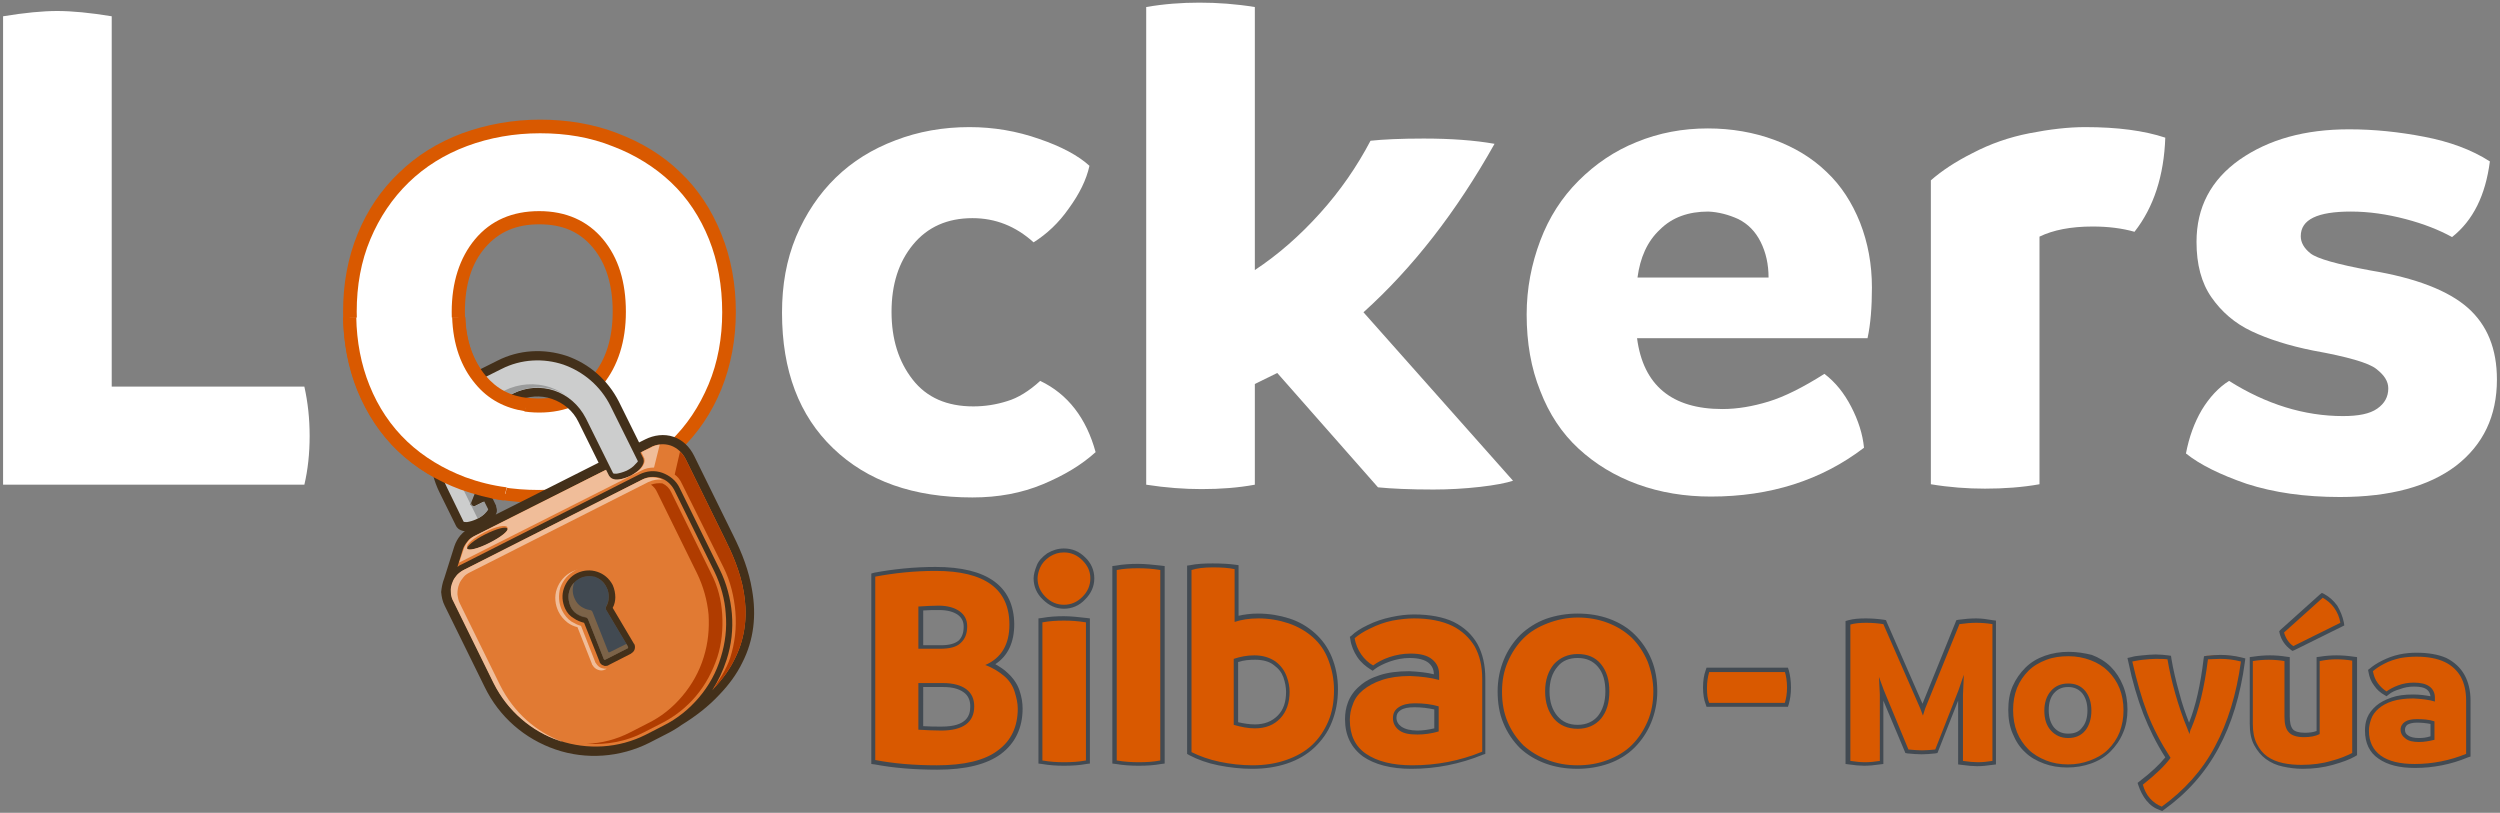
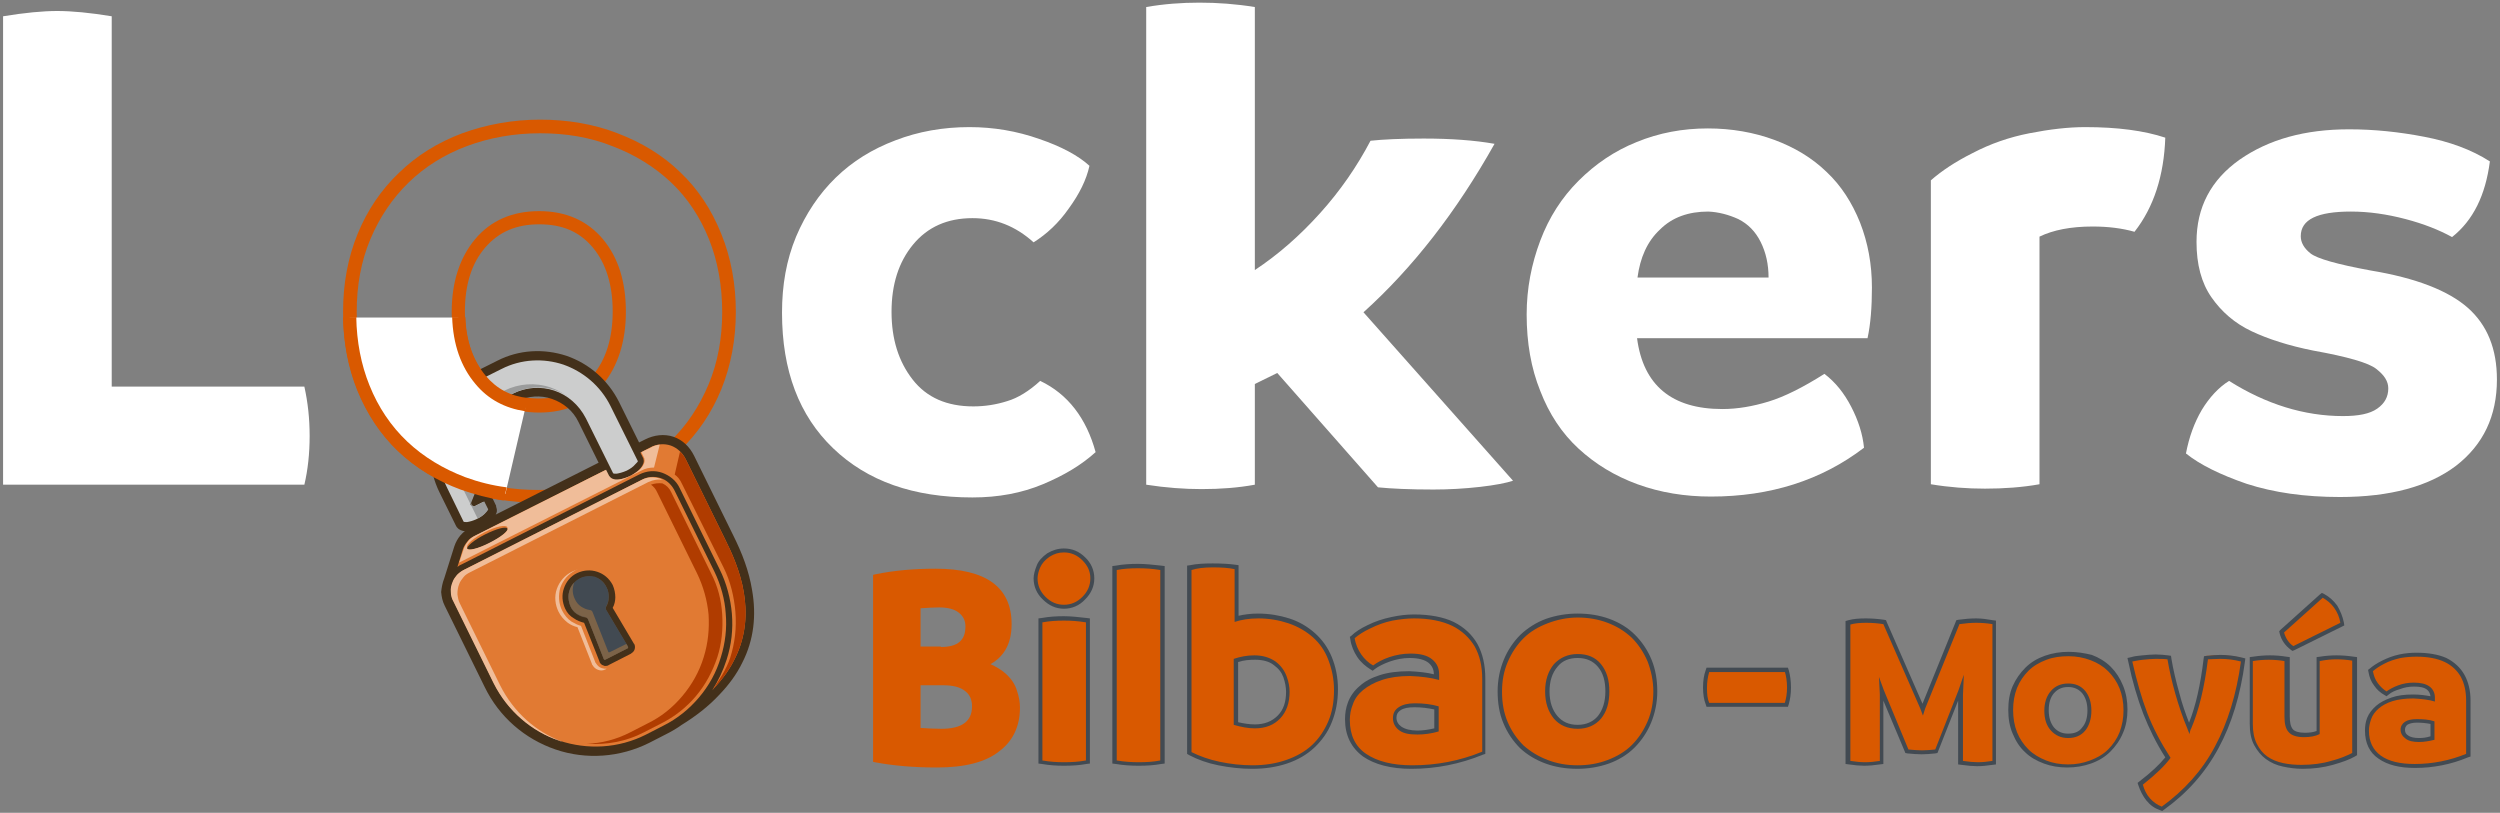
<svg xmlns="http://www.w3.org/2000/svg" version="1.1" id="Capa_1" x="0px" y="0px" viewBox="0 0 568.4 184.8" style="enable-background:new 0 0 568.4 184.8;" xml:space="preserve">
  <rect x="0" y="0" width="568.4" height="184.8" fill="#808080" stroke="none" />
  <style type="text/css">
	.st0{fill-rule:evenodd;clip-rule:evenodd;fill:#FFFFFF;}
	.st1{fill:#D95900;}
	.st2{fill-rule:evenodd;clip-rule:evenodd;fill:#43301A;}
	.st3{fill-rule:evenodd;clip-rule:evenodd;fill:#6D5133;}
	.st4{fill:#43301A;}
	.st5{fill-rule:evenodd;clip-rule:evenodd;fill:#E17A33;}
	.st6{fill-rule:evenodd;clip-rule:evenodd;fill:#424A52;}
	.st7{fill-rule:evenodd;clip-rule:evenodd;fill:#CCCDCD;}
	.st8{fill-rule:evenodd;clip-rule:evenodd;fill:#9B9C9C;}
	.st9{fill-rule:evenodd;clip-rule:evenodd;fill:#F0BD99;}
	.st10{fill-rule:evenodd;clip-rule:evenodd;fill:#B03C00;}
	.st11{fill-rule:evenodd;clip-rule:evenodd;fill:#7C6348;}
	.st12{fill-rule:evenodd;clip-rule:evenodd;fill:#D95900;}
	.st13{fill:#424A52;}
</style>
  <g>
-     <path class="st0" d="M122.6,92.3c-5.6,0-10.1-2-13.4-5.9c-3.3-3.9-5-9.1-5-15.5s1.7-11.6,5-15.5c3.3-3.9,7.8-5.9,13.4-5.9   c5.6,0,10.1,2,13.3,5.9c3.3,3.9,4.9,9.1,4.9,15.5c0,6.4-1.6,11.6-4.9,15.5C132.7,90.3,128.3,92.3,122.6,92.3z M122.5,112.8   c6.1,0,11.8-1,17.2-3c5.4-2,10-4.8,13.8-8.5c3.9-3.7,6.9-8.2,9-13.4c2.2-5.3,3.2-10.9,3.2-17c0-6.2-1.1-11.9-3.2-17.2   c-2.1-5.3-5.1-9.7-9-13.4c-3.9-3.7-8.5-6.5-13.8-8.5c-5.3-2-11-3-17.1-3c-6.1,0-11.8,1-17.2,3c-5.4,2-10,4.9-13.8,8.6   c-3.9,3.8-6.9,8.2-9,13.4c-2.2,5.2-3.2,10.9-3.2,17.1c0,6.3,1.1,12.1,3.2,17.3c2.1,5.3,5.1,9.7,9,13.3c3.9,3.6,8.4,6.4,13.7,8.4   C110.6,111.8,116.3,112.8,122.5,112.8z" />
    <path class="st1" d="M122.5,114.3L122.5,114.3c-6.3,0-12.3-1-17.7-3c-5.4-2-10.2-4.9-14.2-8.7c-4-3.8-7.1-8.5-9.3-13.9   C79.1,83.3,78,77.3,78,70.9c0-6.4,1.1-12.3,3.3-17.7c2.2-5.4,5.4-10.1,9.4-13.9c4-3.9,8.8-6.9,14.4-9c5.5-2,11.5-3.1,17.7-3.1   c6.2,0,12.2,1,17.6,3.1c5.5,2.1,10.3,5,14.3,8.9c4,3.8,7.1,8.5,9.3,14c2.2,5.4,3.3,11.4,3.3,17.7c0,6.2-1.1,12.2-3.3,17.6   c-2.2,5.4-5.4,10.1-9.4,13.9c-4,3.8-8.8,6.8-14.4,8.9C134.7,113.3,128.7,114.3,122.5,114.3z M122.8,30.3c-5.9,0-11.5,1-16.6,2.9   c-5.1,1.9-9.6,4.7-13.3,8.3c-3.7,3.6-6.6,7.9-8.7,12.9c-2.1,5-3.1,10.5-3.1,16.5c0,6.1,1,11.7,3,16.8c2,5,4.9,9.3,8.6,12.8   c3.7,3.5,8.1,6.2,13.2,8.1c5.1,1.9,10.7,2.8,16.6,2.8c5.9,0,11.5-1,16.6-2.9c5.1-1.9,9.6-4.7,13.3-8.2c3.7-3.5,6.6-7.9,8.7-12.9   c2.1-5,3.1-10.6,3.1-16.4c0-6-1-11.6-3-16.6c-2-5-4.9-9.4-8.6-12.9c-3.7-3.5-8.2-6.3-13.2-8.2C134.2,31.2,128.7,30.3,122.8,30.3z    M122.6,93.8L122.6,93.8C122.6,93.8,122.6,93.8,122.6,93.8c-6.1,0-11-2.2-14.6-6.4c-3.5-4.2-5.3-9.7-5.3-16.5   c0-6.7,1.8-12.3,5.3-16.5c3.6-4.3,8.5-6.4,14.6-6.4c6.1,0,11,2.2,14.5,6.4c3.5,4.2,5.2,9.7,5.2,16.5c0,6.7-1.8,12.3-5.2,16.5   C133.6,91.6,128.7,93.8,122.6,93.8z M122.6,51c-5.2,0-9.2,1.7-12.3,5.3c-3.1,3.6-4.6,8.5-4.6,14.5s1.6,10.9,4.6,14.5   c3,3.6,7.1,5.3,12.3,5.3l0,0c5.2,0,9.2-1.7,12.2-5.3c3-3.6,4.5-8.5,4.5-14.5s-1.5-10.9-4.5-14.5C131.8,52.7,127.9,51,122.6,51z" />
    <g>
      <path class="st2" d="M133.3,139.6c0.5,0.1,1,0.4,1.2,0.9l3.4,8.6l4.2-2.1l-5.1-8.6l0.2-0.1c0-0.2,0.1-0.5,0.2-0.7    c0.3-0.6,0.5-1.2,0.5-1.8c0-0.6-0.1-1.3-0.4-1.8c-0.5-0.9-1.3-1.7-2.3-2c-1-0.3-2.1-0.3-3,0.2c-0.9,0.5-1.6,1.3-2,2.3    c-0.3,1-0.3,2.1,0.2,3c0.3,0.6,0.7,1.1,1.2,1.4C132.1,139.3,132.7,139.5,133.3,139.6z M140.1,138.2l4.7,7.8c0,0.1,0.1,0.1,0.1,0.2    c0.3,0.5,0.3,1.2,0.1,1.7c-0.2,0.5-0.5,1-1,1.3c-0.1,0-0.1,0.1-0.2,0.1l-5.1,2.6c-0.1,0-0.1,0.1-0.2,0.1c-0.5,0.2-1.1,0.2-1.6,0.1    c-0.6-0.2-1-0.6-1.3-1.1c0-0.1,0-0.1-0.1-0.2l-3.3-8.4c-0.8-0.2-1.5-0.6-2.2-1c-0.9-0.6-1.6-1.5-2.1-2.5c-0.8-1.6-0.9-3.5-0.4-5.2    c0.6-1.7,1.8-3.1,3.4-3.9c1.6-0.8,3.4-0.9,5.1-0.4c1.7,0.6,3.1,1.8,3.9,3.4c0.5,1,0.7,2.1,0.7,3.2    C140.6,136.7,140.4,137.5,140.1,138.2z M146.4,109.7l-40.5,20.5c-0.5,0.2-0.9,0.6-1.3,1c-0.4,0.4-0.7,0.9-0.9,1.4    c-0.3,0.6-0.4,1.3-0.4,2c0,0.7,0.2,1.3,0.5,1.9l9.1,18.5c3,6,8.2,10.6,14.5,12.7c6.3,2.1,13.2,1.7,19.2-1.3l3.9-2    c3-1.5,5.7-3.6,7.9-6.2c2.2-2.6,3.8-5.6,4.9-8.9c1-3.1,1.3-6.4,1.1-9.7c-0.2-3.2-1.1-6.4-2.6-9.3l-9.1-18.5    c-0.6-1.1-1.5-2-2.7-2.4C148.7,109.1,147.5,109.2,146.4,109.7z M146.3,106.7c1.5-0.4,3-0.4,4.5,0.1c1.9,0.6,3.4,2,4.3,3.8    l9.1,18.5c1.6,3.2,2.6,6.7,2.8,10.4c0.3,3.6-0.1,7.3-1.2,10.7c-0.1,0.3-0.2,0.6-0.3,0.8c0.3-0.5,0.6-1.1,0.9-1.7    c2.3-4.6,2.8-9.6,1.9-14.7c-0.7-4.1-2.3-8-4.1-11.7l-8.9-18.1c-0.7-1.3-1.7-2.4-3.1-2.9c-1.4-0.5-2.9-0.3-4.3,0.4l-1.4,0.7    l0.4,0.8c0,0.1,0.1,0.2,0.1,0.2C147.3,105,146.9,106,146.3,106.7z M137.4,107.8l-29.1,14.7c-0.5,0.3-1,0.6-1.4,1.1    c-0.4,0.4-0.7,1-0.8,1.5l-0.7,2.2l34.8-17.6c-0.8,0-1.7-0.3-2.2-1c-0.1-0.1-0.1-0.1-0.1-0.2L137.4,107.8z M110.2,115.9l-0.4-0.8    l-1.4,0.7c-0.7,0.3-1.5,0.1-1.9-0.6c-0.2-0.4-0.2-0.9,0-1.2l1.2-3l-1.1-2.3c-1.5-3.1-1.8-6.8-0.7-10.1c1.1-3.3,3.4-6.1,6.6-7.7    l4-2c3.1-1.6,6.7-1.8,10-0.7c3.3,1.1,6,3.5,7.6,6.6l6,12.2c0.1,0,0.2,0,0.2,0c0.7-0.1,1.4-0.4,2-0.7c0.6-0.3,1.3-0.7,1.7-1.2    c0,0,0.1-0.1,0.2-0.2l-6-12.2c-2.1-4.3-5.8-7.5-10.3-9c-4.5-1.5-9.3-1.2-13.6,0.9l-4,2c-4.2,2.1-7.4,5.9-8.9,10.4    c-1.5,4.5-1.2,9.5,0.9,13.7l3.6,7.3c0.1,0,0.2,0,0.3,0c0.7-0.1,1.4-0.4,2-0.7c0.6-0.3,1.3-0.7,1.7-1.2    C110,116,110.1,115.9,110.2,115.9z M112.7,117l23.4-11.8l-4.6-9.3c-1.2-2.5-3.4-4.3-6-5.2c-2.6-0.9-5.4-0.7-7.9,0.5l-4,2    c-2.4,1.2-4.3,3.4-5.1,6c-0.9,2.6-0.7,5.5,0.5,7.9l1.7,3.5l-0.2,0.1c0,0.1,0,0.3-0.1,0.4l-0.2,0.4c0.5,0,1,0.3,1.3,0.8l1.2,2.5    c0.1,0.1,0.1,0.3,0.1,0.4C113.1,116,113,116.5,112.7,117z M101,131.5l2.3-7.3c0.3-0.9,0.8-1.8,1.4-2.5c0.3-0.3,0.6-0.7,1-0.9    c-0.6-0.1-1.3-0.3-1.7-0.8c-0.1-0.1-0.2-0.2-0.3-0.4l-3.8-7.7c-2.4-4.9-2.8-10.7-1.1-15.9c1.7-5.2,5.4-9.6,10.3-12l4-2    c4.9-2.5,10.5-2.8,15.7-1.1c5.2,1.8,9.4,5.5,11.9,10.4l4.6,9.3l1.4-0.7c2-1,4.3-1.3,6.4-0.6c2.1,0.7,3.7,2.3,4.7,4.3l8.9,18.1    c2,4,3.6,8.1,4.3,12.5c1,5.7,0.4,11.3-2.2,16.4c-1.3,2.7-3.1,5.1-5.2,7.3c-2.5,2.7-5.5,5-8.6,6.9c-1.1,0.8-2.3,1.5-3.5,2.1l-3.9,2    c-6.6,3.3-14.3,3.9-21.3,1.5c-7-2.4-12.8-7.4-16.1-14.2l-9.1-18.5c-0.5-1-0.7-2-0.8-3.1C100.4,133.6,100.6,132.5,101,131.5z" />
      <path class="st3" d="M138.6,138.3l0.2,0.3l4.9,8.1l0,0c0.1,0.2,0.1,0.5,0,0.7c-0.1,0.2-0.2,0.4-0.4,0.5l0,0l0,0l-5.2,2.6l0,0l0,0    c-0.2,0.1-0.5,0.1-0.7,0c-0.2-0.1-0.4-0.2-0.5-0.4l0,0l-3.6-9.1l0,0c-0.8-0.1-1.6-0.5-2.3-1c-0.7-0.5-1.3-1.2-1.7-2    c-0.6-1.3-0.7-2.8-0.3-4.1c0.5-1.4,1.4-2.5,2.7-3.1c1.3-0.6,2.7-0.7,4.1-0.3c1.4,0.5,2.5,1.4,3.1,2.7c0.4,0.8,0.6,1.7,0.6,2.5    C139.2,136.7,139,137.5,138.6,138.3z" />
      <path class="st4" d="M146,109.1l-40.5,20.5c-0.6,0.3-1.1,0.7-1.5,1.1c-0.4,0.5-0.8,1-1,1.6c-0.3,0.7-0.5,1.5-0.4,2.3    c0,0.8,0.2,1.5,0.6,2.2l9.1,18.5c3.2,6.4,8.7,11,14.9,13.1c6.3,2.1,13.4,1.8,19.7-1.4l3.9-2c3.2-1.6,5.9-3.8,8.1-6.4    c2.3-2.7,4-5.8,5-9.2c1-3.2,1.4-6.6,1.1-9.9c-0.2-3.2-1.1-6.5-2.6-9.6l-9.1-18.5c-0.7-1.3-1.8-2.3-3.1-2.7    C148.8,108.3,147.4,108.4,146,109.1z M135.3,131.3c-1.1-0.4-2.4-0.3-3.5,0.3c-1.1,0.6-2,1.6-2.3,2.7c-0.4,1.1-0.3,2.4,0.2,3.6    c0.3,0.7,0.8,1.3,1.4,1.7c0.6,0.4,1.3,0.7,2,0.8c0.2,0,0.5,0.2,0.6,0.4l3.6,9.1l0,0c0,0,0.1,0.1,0.1,0.1c0.1,0,0.1,0,0.2,0    c0,0,0,0,0,0l5.1-2.6c0,0,0,0,0,0c0.1,0,0.1-0.1,0.1-0.2c0,0,0-0.1,0-0.1l0,0l-5-8.4l0,0c-0.1-0.2-0.1-0.5,0-0.7    c0.4-0.7,0.6-1.4,0.6-2.2c0-0.7-0.1-1.5-0.5-2.2C137.4,132.4,136.5,131.6,135.3,131.3z M131.2,130.3c1.5-0.7,3.1-0.8,4.6-0.3    c1.5,0.5,2.7,1.5,3.5,3c0.4,0.9,0.6,1.9,0.6,2.8c0,0.8-0.2,1.7-0.6,2.4l4.8,8.1c0,0,0,0.1,0.1,0.1c0.2,0.4,0.2,0.8,0.1,1.2    c-0.1,0.4-0.4,0.7-0.7,0.9c0,0-0.1,0-0.1,0.1l-5.1,2.6c0,0-0.1,0-0.1,0.1c-0.4,0.1-0.8,0.2-1.1,0c-0.4-0.1-0.7-0.4-0.9-0.8    c0,0,0-0.1,0-0.1l-3.5-8.8c-0.8-0.2-1.6-0.5-2.3-1c-0.8-0.6-1.4-1.3-1.9-2.2c-0.7-1.5-0.8-3.2-0.3-4.6    C128.7,132.3,129.7,131,131.2,130.3z M137.7,106.8l-29.8,15c-0.6,0.3-1.2,0.7-1.6,1.3c-0.4,0.5-0.8,1.1-1,1.8l-1.2,3.9    c0.3-0.2,0.5-0.4,0.8-0.5l40.5-20.5c1.7-0.8,3.5-0.9,5.1-0.4c1.6,0.6,3.1,1.7,3.9,3.4l9.1,18.5c1.6,3.2,2.5,6.7,2.8,10.1    c0.3,3.6-0.1,7.1-1.2,10.5c-0.8,2.5-1.9,4.8-3.3,7c0.1-0.2,0.3-0.3,0.4-0.5c2.1-2.2,3.7-4.5,4.8-6.8c2.6-5.2,2.8-10.5,2-15.1    c-0.8-4.7-2.7-8.9-4.2-11.9l-8.9-18.1c-0.8-1.7-2.1-2.8-3.5-3.3c-1.5-0.5-3.2-0.4-4.8,0.5l-2.1,1.1l0.7,1.4l0,0c0,0,0,0.1,0,0.1    c0.2,0.6-0.1,1.4-0.7,2.1c-0.5,0.6-1.4,1.2-2.3,1.7c-1,0.5-2,0.8-2.8,0.9c-0.9,0.1-1.7-0.1-2.1-0.7c0,0-0.1-0.1-0.1-0.1l0,0    L137.7,106.8z M101.7,131.8l2.3-7.3c0.3-0.9,0.7-1.6,1.2-2.3c0.6-0.7,1.2-1.2,2-1.6l29.8-15l-4.9-9.9c-1.3-2.7-3.7-4.7-6.4-5.6    c-2.7-0.9-5.7-0.8-8.4,0.6l-4,2c-2.7,1.4-4.6,3.7-5.5,6.4c-0.9,2.7-0.8,5.8,0.6,8.5l1.4,2.9l0,0c0.1,0.2,0.1,0.4,0,0.6l-0.8,2    l1-0.5c0.3-0.2,0.7,0,0.9,0.3l1.2,2.4l0,0.1c0,0.1,0.1,0.2,0.1,0.2c0.1,0.6-0.2,1.3-0.8,2c-0.5,0.6-1.4,1.2-2.3,1.7    c-1,0.5-1.9,0.8-2.7,0.9c-0.9,0.1-1.6-0.1-2-0.5c-0.1-0.1-0.1-0.1-0.1-0.2l0-0.1l-3.7-7.6c-2.4-4.9-2.7-10.4-1-15.3    c1.6-4.9,5.1-9.1,9.9-11.6l4-2c4.9-2.5,10.3-2.7,15.1-1.1c4.8,1.6,9,5.1,11.5,10.1l4.9,9.9l2.1-1.1c1.9-1,4-1.1,5.8-0.5    c1.8,0.6,3.3,1.9,4.3,4l8.9,18.1c1.5,3.1,3.4,7.4,4.3,12.3c0.9,4.9,0.6,10.4-2.1,16c-1.2,2.4-2.8,4.8-5.1,7.1    c-2.2,2.3-5,4.6-8.4,6.8c-1.1,0.8-2.2,1.5-3.4,2.1l-3.9,2c-6.7,3.4-14.1,3.7-20.8,1.4c-6.6-2.2-12.4-7-15.7-13.8l-9.1-18.5    c-0.4-0.9-0.7-1.9-0.7-2.8C101.2,133.6,101.3,132.7,101.7,131.8z M111,115.8L111,115.8l-0.9-1.8l-2,1c-0.3,0.2-0.7,0-0.9-0.3    c-0.1-0.2-0.1-0.4,0-0.6l1.3-3.3l-1.3-2.6c-1.5-3.1-1.6-6.5-0.6-9.6c1-3,3.2-5.7,6.2-7.2l4-2c3-1.5,6.4-1.7,9.4-0.7    c3,1,5.6,3.2,7.2,6.3l6.2,12.5l0,0c0.1,0.1,0.4,0.1,0.8,0.1c0.6-0.1,1.4-0.3,2.3-0.7c0.8-0.4,1.5-0.9,1.9-1.4    c0.3-0.3,0.5-0.6,0.4-0.7l0,0l-6.2-12.5c-2.3-4.6-6.2-7.8-10.7-9.4c-4.5-1.5-9.6-1.3-14.1,1l-4,2c-4.5,2.3-7.8,6.3-9.3,10.8    c-1.5,4.5-1.3,9.7,1,14.3l3.7,7.6l0,0c0.1,0.1,0.4,0.1,0.8,0.1c0.6-0.1,1.4-0.3,2.2-0.7c0.8-0.4,1.5-0.9,1.9-1.4    C110.8,116.2,111,116,111,115.8z" />
      <path class="st5" d="M128.5,138.4c-0.7-1.5-0.8-3.2-0.3-4.6c0.5-1.5,1.5-2.8,3-3.5c1.5-0.7,3.1-0.8,4.6-0.3c1.5,0.5,2.7,1.5,3.5,3    c0.4,0.9,0.6,1.9,0.6,2.8c0,0.8-0.2,1.7-0.6,2.4l4.8,8.1c0,0,0,0.1,0.1,0.1c0.2,0.4,0.2,0.8,0.1,1.2c-0.1,0.4-0.4,0.7-0.7,0.9    c0,0-0.1,0-0.1,0.1l-5.1,2.6c0,0-0.1,0-0.1,0.1c-0.4,0.1-0.8,0.2-1.1,0c-0.4-0.1-0.7-0.4-0.9-0.8c0,0,0-0.1,0-0.1l-3.5-8.8    c-0.8-0.2-1.6-0.5-2.3-1C129.6,140.1,128.9,139.3,128.5,138.4z M150.6,107.5c1.6,0.6,3.1,1.7,3.9,3.4l9.1,18.5    c1.6,3.2,2.5,6.7,2.8,10.1c0.3,3.6-0.1,7.1-1.2,10.5c-0.8,2.5-1.9,4.8-3.3,7c0.1-0.2,0.3-0.3,0.4-0.5c2.1-2.2,3.7-4.5,4.8-6.8    c2.6-5.2,2.8-10.5,2-15.1c-0.8-4.7-2.7-8.9-4.2-11.9l-8.9-18.1c-0.8-1.7-2.1-2.8-3.5-3.3c-1.5-0.5-3.2-0.4-4.8,0.5l-2.1,1.1    l0.7,1.4l0,0c0,0,0,0.1,0,0.1c0.2,0.6-0.1,1.4-0.7,2.1c-0.5,0.6-1.4,1.2-2.3,1.7c-1,0.5-2,0.8-2.8,0.9c-0.9,0.1-1.7-0.1-2.1-0.7    c0,0-0.1-0.1-0.1-0.1l0,0l-0.7-1.4l-29.8,15c-0.6,0.3-1.2,0.7-1.6,1.3c-0.4,0.5-0.8,1.1-1,1.8l-1.2,3.9c0.3-0.2,0.5-0.4,0.8-0.5    l40.5-20.5C147.1,107,148.9,106.9,150.6,107.5z M103,132.3c-0.3,0.7-0.5,1.5-0.4,2.3c0,0.8,0.2,1.5,0.6,2.2l9.1,18.5    c3.2,6.4,8.7,11,14.9,13.1c6.3,2.1,13.4,1.8,19.7-1.4l3.9-2c3.2-1.6,5.9-3.8,8.1-6.4c2.3-2.7,4-5.8,5-9.2c1-3.2,1.4-6.6,1.1-9.9    c-0.2-3.2-1.1-6.5-2.6-9.6l-9.1-18.5c-0.7-1.3-1.8-2.3-3.1-2.7c-1.3-0.4-2.8-0.4-4.1,0.3l-40.5,20.5c-0.6,0.3-1.1,0.7-1.5,1.1    C103.6,131.1,103.2,131.7,103,132.3z" />
      <path class="st6" d="M131.8,131.5c-1.1,0.6-2,1.6-2.3,2.7c-0.4,1.1-0.3,2.4,0.2,3.6c0.3,0.7,0.8,1.3,1.4,1.7    c0.6,0.4,1.3,0.7,2,0.8c0.2,0,0.5,0.2,0.6,0.4l3.6,9.1l0,0c0,0,0.1,0.1,0.1,0.1c0.1,0,0.1,0,0.2,0l0,0l5.1-2.6l0,0    c0.1,0,0.1-0.1,0.1-0.2c0,0,0-0.1,0-0.1l0,0l-5-8.4l0,0c-0.1-0.2-0.1-0.5,0-0.7c0.4-0.7,0.6-1.4,0.6-2.2c0-0.7-0.1-1.5-0.5-2.2    c-0.6-1.2-1.6-2-2.7-2.4C134.2,130.9,132.9,130.9,131.8,131.5z" />
      <path class="st7" d="M145,104.8l-6.2-12.5c-2.3-4.6-6.2-7.8-10.7-9.4c-4.5-1.5-9.6-1.3-14.1,1l-4,2c-4.5,2.3-7.8,6.3-9.3,10.8    c-1.5,4.5-1.3,9.7,1,14.3l3.7,7.6l0,0c0.1,0.1,0.4,0.1,0.8,0.1c0.6-0.1,1.4-0.3,2.2-0.7c0.8-0.4,1.5-0.9,1.9-1.4    c0.3-0.3,0.5-0.6,0.5-0.7l0,0l-0.9-1.8l-2,1c-0.3,0.2-0.7,0-0.9-0.3c-0.1-0.2-0.1-0.4,0-0.6l1.3-3.3l-1.3-2.6    c-1.5-3.1-1.6-6.5-0.6-9.6c1-3,3.2-5.7,6.2-7.2l4-2c3-1.5,6.4-1.7,9.4-0.7c3,1,5.6,3.2,7.2,6.3l6.2,12.5l0,0    c0.1,0.1,0.4,0.1,0.8,0.1c0.6-0.1,1.4-0.3,2.3-0.7c0.8-0.4,1.5-0.9,1.9-1.4C144.9,105.1,145.1,104.9,145,104.8L145,104.8z" />
      <path class="st8" d="M108.6,117.9c0.8-0.4,1.5-0.9,1.9-1.4c0.3-0.3,0.5-0.6,0.5-0.7l0,0l-0.9-1.8l-2,1c-0.3,0.2-0.7,0-0.9-0.3    c-0.1-0.2-0.1-0.4,0-0.6l1.3-3.3l-1.3-2.6c-1.5-3.1-1.6-6.5-0.6-9.6c1-3,3.2-5.7,6.2-7.2l4-2c3-1.5,6.4-1.7,9.4-0.7    c1.3,0.4,2.5,1.1,3.6,2l0,0c-1.3-1.1-2.9-2-4.6-2.6c-3.5-1.2-7.3-0.9-10.5,0.7l-4,2c-3.3,1.7-5.8,4.6-6.9,8.1    c-1.2,3.5-0.9,7.3,0.7,10.7L108.6,117.9z" />
      <path class="st2" d="M111.3,123.5c2.5-1.3,4.3-2.8,4.1-3.3c-0.3-0.6-2.5,0-5.1,1.3s-4.3,2.8-4.1,3.3    C106.5,125.3,108.8,124.7,111.3,123.5z" />
      <path class="st9" d="M135.4,150.7l-3.3-8.4c-0.8-0.2-1.5-0.6-2.2-1c-0.9-0.6-1.6-1.5-2.1-2.5c-0.8-1.6-0.9-3.5-0.4-5.2    c0.6-1.7,1.8-3.1,3.4-3.9c0.2-0.1,0.3-0.2,0.5-0.2c-0.4,0.1-0.9,0.3-1.3,0.5c-1.6,0.8-2.8,2.2-3.4,3.9c-0.6,1.7-0.4,3.6,0.4,5.2    c0.5,1,1.2,1.8,2.1,2.5c0.7,0.5,1.4,0.8,2.2,1l3.3,8.4c0,0.1,0,0.1,0.1,0.2c0.3,0.5,0.7,0.9,1.3,1.1c0.5,0.2,1.1,0.2,1.6-0.1    c0.1,0,0.1,0,0.2-0.1l0.1-0.1c-0.4,0.1-0.7,0-1.1-0.1c-0.6-0.2-1-0.6-1.3-1.1C135.5,150.8,135.5,150.8,135.4,150.7z M115.4,120.1    c0.3,0.6-1.5,2-4.1,3.3c-2.5,1.3-4.8,1.9-5.1,1.3c0,0,0-0.1,0-0.1c0,0,0,0,0-0.1c-0.3-0.7,1.5-2.2,4-3.5c2.5-1.3,4.8-1.8,5.2-1.1    C115.3,120,115.3,120,115.4,120.1C115.4,120.1,115.4,120.1,115.4,120.1z M104.4,127.9l41.4-20.9c0.9-0.5,1.9-0.7,2.9-0.7l1.3-5.2    c-0.3,0-0.7,0.1-1,0.2c-0.4,0.1-0.8,0.3-1.1,0.5l-1.5,0.7l-0.6,0.3l0.7,1.4l0,0c0,0,0,0.1,0,0.1c0.2,0.6-0.1,1.4-0.7,2.1    c-0.5,0.6-1.4,1.2-2.3,1.7c-1,0.5-2,0.8-2.8,0.9c-0.9,0.1-1.7-0.1-2.1-0.7c0,0-0.1-0.1-0.1-0.1l0,0l-0.7-1.4l-29.8,15    c-0.6,0.3-1.2,0.7-1.6,1.3c-0.4,0.5-0.8,1.1-1,1.8L104.4,127.9z M113.7,155.8l-9.1-18.5c-0.4-0.7-0.5-1.5-0.6-2.2    c0-0.8,0.1-1.6,0.4-2.3c0.2-0.6,0.6-1.1,1-1.6c0.4-0.5,0.9-0.8,1.5-1.1l40.5-20.5c1.1-0.5,2.2-0.7,3.3-0.5    c-0.2-0.1-0.5-0.2-0.7-0.3c-1.3-0.4-2.8-0.4-4.1,0.3l-40.5,20.5c-0.6,0.3-1.1,0.7-1.5,1.1c-0.4,0.5-0.8,1-1,1.6    c-0.3,0.7-0.5,1.5-0.4,2.3c0,0.8,0.2,1.5,0.6,2.2l9.1,18.5c3.2,6.4,8.7,11,14.9,13.1c0.2,0.1,0.5,0.2,0.7,0.2    C122,166.5,116.8,162,113.7,155.8z" />
      <path class="st10" d="M164.5,129c1.6,3.2,2.4,6.7,2.7,10.1c0.3,3.6-0.1,7.1-1.2,10.5c-0.8,2.5-2.6,5.2-4.1,7.4    c0.1-0.2,0.3-0.3,0.4-0.5c2.1-2.2,3.7-4.5,4.8-6.8c2.6-5.2,2.8-10.5,2-15.1c-0.8-4.7-2.7-8.9-4.2-11.9l-8.9-18.1    c-0.4-0.8-0.8-1.4-1.4-1.9l-1.2,5.2c0.7,0.5,1.2,1.1,1.7,2.2L164.5,129z M161.7,130.4l-9.1-18.5c-0.4-0.9-1.1-1.6-2-2    c-0.9-0.1-1.8,0-2.6,0.3c0.6,0.4,1.1,1,1.4,1.7l9.1,18.5c1.4,2.9,2.3,6.1,2.6,9.3c0.2,3.3-0.1,6.5-1.1,9.7c-1,3.3-2.7,6.3-4.9,8.9    c-2.2,2.6-4.8,4.7-7.9,6.2l-3.9,2c-3.1,1.6-6.5,2.5-9.9,2.6c4.5,0.3,9-0.5,13-2.6l3.9-2c3-1.5,5.7-3.6,7.9-6.2    c2.2-2.6,3.8-5.6,4.9-8.9c1-3.1,1.3-6.4,1.1-9.7C164,136.4,163.2,133.3,161.7,130.4z" />
      <path class="st11" d="M133.7,140.8l3.6,9.1l0,0c0,0,0.1,0.1,0.1,0.1c0.1,0,0.1,0,0.2,0l0,0l5.1-2.6l0,0c0.1,0,0.1-0.1,0.1-0.2    c0,0,0-0.1,0-0.1l0,0l-0.4-0.7l-3.8,1.9l0,0c-0.1,0-0.1,0-0.2,0c0,0-0.1,0-0.1-0.1l0,0l-3.6-9.1c-0.1-0.2-0.3-0.4-0.6-0.4    c-0.7-0.1-1.4-0.4-2-0.8c-0.6-0.4-1.1-1-1.4-1.7c-0.6-1.2-0.6-2.4-0.2-3.6c0-0.1,0-0.1,0.1-0.2c-0.5,0.5-0.9,1.1-1.1,1.8    c-0.4,1.1-0.3,2.4,0.2,3.6c0.3,0.7,0.8,1.3,1.4,1.7c0.6,0.4,1.3,0.7,2,0.8C133.4,140.4,133.6,140.5,133.7,140.8z" />
    </g>
    <g>
      <path class="st0" d="M109.2,86.4c-3.1-3.7-4.7-8.3-5-14.2H79.5c0.1,5.8,1.2,11.1,3.1,16c2.1,5.3,5.1,9.7,9,13.3    c3.9,3.6,8.4,6.4,13.7,8.4c3.1,1.1,6.2,1.9,9.6,2.4l4.7-20.2C115.4,91.5,111.9,89.6,109.2,86.4z" />
      <path class="st1" d="M105.8,108.5c-5-1.9-9.5-4.6-13.2-8.1c-3.7-3.5-6.6-7.8-8.6-12.8c-1.9-4.7-2.9-9.9-3-15.5h-3    c0.1,6,1.2,11.6,3.2,16.6c2.2,5.4,5.3,10.1,9.3,13.9c4,3.8,8.8,6.7,14.2,8.7c3.1,1.1,6.4,2,9.8,2.5l0.7-3    C112,110.4,108.8,109.6,105.8,108.5z" />
      <path class="st1" d="M110.4,85.4c-2.8-3.4-4.4-7.8-4.6-13.3h-3c0.2,6.2,2,11.3,5.3,15.2c2.9,3.5,6.7,5.5,11.3,6.2l0.7-3    C116.1,90.1,112.9,88.4,110.4,85.4z" />
    </g>
    <path class="st0" d="M69.2,87.9H25.4V3.7c-4.9-0.8-9-1.2-12.4-1.2c-3.3,0-7.4,0.4-12.3,1.2v106.5h68.5c0.8-3.4,1.2-7.1,1.2-11.1   C70.4,95.2,70,91.5,69.2,87.9z" />
    <path class="st0" d="M310,71c11.2-10.1,21.1-22.8,29.8-38.3c-4.5-0.8-9.9-1.2-16.1-1.2c-5.3,0-9.3,0.2-12.1,0.5   c-3.1,5.9-6.9,11.4-11.5,16.5c-4.6,5.1-9.5,9.4-14.8,12.9V1.6c-4.3-0.7-8.5-1-12.6-1c-4.1,0-8.1,0.3-12.1,1v108.6   c4.5,0.7,8.7,1,12.6,1c4.3,0,8.3-0.3,12.1-1V87.3l5.1-2.5l22.9,26c3,0.3,7.2,0.5,12.6,0.5c3.5,0,7.1-0.2,10.6-0.6   c3.5-0.4,6-0.9,7.5-1.4L310,71z" />
    <path class="st0" d="M372.3,63.1c0.6-4.5,2.2-8.2,5.1-10.9c2.8-2.8,6.5-4.1,11-4.1c2.3,0.1,4.6,0.7,6.8,1.7   c2.2,1.1,3.9,2.8,5.1,5.2c1.2,2.4,1.8,5.1,1.8,8.1H372.3z M425.6,65.4c0-5.3-0.9-10.2-2.7-14.8c-1.8-4.5-4.3-8.4-7.6-11.5   c-3.3-3.2-7.3-5.6-11.9-7.3c-4.6-1.7-9.7-2.6-15.1-2.6c-5.7,0-11.1,1-16.2,3.1c-5,2-9.4,5-13.2,8.8c-3.8,3.8-6.7,8.3-8.7,13.6   c-2,5.3-3.1,10.9-3.1,16.8c0,6.4,1,12.2,3.1,17.4c2,5.2,4.9,9.6,8.7,13.1c3.8,3.5,8.2,6.2,13.4,8.1c5.2,1.9,10.8,2.8,16.7,2.8   c13.5,0,25.1-3.7,34.8-11.1c-0.3-3.1-1.3-6.2-2.9-9.3s-3.6-5.6-6.1-7.5c-4.9,3.1-9.1,5.2-12.7,6.3c-3.6,1.1-7.1,1.7-10.5,1.7   c-11.5,0-18-5.4-19.4-16.1h52.4C425.3,73.7,425.6,69.8,425.6,65.4z" />
    <path class="st0" d="M474.1,28.9c-3.9,0-8.1,0.5-12.7,1.4c-4.6,0.9-8.9,2.4-12.9,4.5c-4,2-7.1,4.1-9.5,6.2v69.1   c4.2,0.7,8.3,1,12.3,1c4.3,0,8.5-0.3,12.4-1V53.8c3.1-1.5,7.1-2.3,12.1-2.3c3.5,0,6.7,0.4,9.5,1.2c4.4-5.6,6.7-12.8,7-21.4   C487.5,29.7,481.4,28.9,474.1,28.9z" />
    <path class="st0" d="M532,113c11.4,0,20.2-2.4,26.4-7.1c6.2-4.8,9.3-11.3,9.3-19.6c0-7-2.2-12.4-6.6-16.3   c-4.4-3.9-11.8-6.8-22.1-8.5c-7.6-1.4-12.2-2.7-13.7-3.9c-1.5-1.2-2.2-2.5-2.2-3.9c0-3.8,3.8-5.6,11.4-5.6c4.1,0,8.2,0.6,12.4,1.7   s7.7,2.5,10.6,4.1c4.8-3.8,7.6-9.5,8.6-17.2c-4.2-2.7-9.2-4.5-14.9-5.6s-11.4-1.7-17.1-1.7c-10.1,0-18.3,2.3-24.9,6.9   c-6.5,4.6-9.8,10.8-9.8,18.7c0,5.1,1.1,9.3,3.4,12.6c2.3,3.3,5.3,5.9,9.1,7.7c3.8,1.8,8.5,3.3,14,4.4c7.8,1.4,12.7,2.8,14.4,4.2   c1.8,1.4,2.7,2.8,2.7,4.4c0,1.9-0.8,3.4-2.5,4.6c-1.7,1.2-4.3,1.7-7.8,1.7c-8.8,0-17.5-2.7-25.9-8c-2.4,1.5-4.5,3.8-6.2,6.6   c-1.7,2.9-2.9,6.2-3.6,9.9c3.1,2.5,7.7,4.8,13.8,6.9C517,112,524,113,532,113z" />
    <path class="st0" d="M221.1,113.1c5.9,0,11.2-1,16-3c4.8-2,8.8-4.4,12-7.3c-2.1-7.7-6.3-13.2-12.6-16.2c-2.5,2.3-5.1,3.9-7.5,4.6   c-2.5,0.8-5.1,1.2-7.7,1.2c-6,0-10.6-2-13.8-6.1c-3.2-4.1-4.8-9.2-4.8-15.4c0-6.2,1.6-11.3,4.9-15.3c3.3-4,7.8-6,13.5-6   c5.2,0,9.8,1.8,13.9,5.5c3-1.9,5.7-4.4,8-7.7c2.4-3.3,4-6.5,4.7-9.7c-2.5-2.3-6.4-4.4-11.4-6.1c-5.1-1.8-10.4-2.7-15.9-2.7   c-6,0-11.6,1-16.8,3c-5.3,2-9.8,4.8-13.6,8.5c-3.8,3.7-6.8,8.2-9,13.4c-2.2,5.3-3.2,11-3.2,17.3c0,13.2,3.9,23.4,11.6,30.8   C197.2,109.4,207.7,113.1,221.1,113.1z" />
    <g>
      <g>
        <path class="st12" d="M213,174.5c-5.2,0-9.9-0.4-14.1-1.2l-0.4-0.1v-42.5l0.4-0.1c4.3-0.9,8.9-1.3,13.8-1.3     c11.5,0,17.3,4.2,17.3,12.6c0,4.3-1.6,7.3-4.8,9.1c1.3,0.6,2.5,1.3,3.5,2.2c1.2,1.1,2.1,2.4,2.5,3.8c0.5,1.4,0.7,2.7,0.7,3.9     c0,4.2-1.6,7.6-4.7,9.9C224.1,173.3,219.3,174.5,213,174.5z M209.3,165.5c1.5,0.1,3.1,0.2,4.7,0.2c4.7,0,7-1.7,7-5.1     c0-1.5-0.5-2.7-1.6-3.5c-1.1-0.9-2.8-1.3-5-1.3h-5.1V165.5z M213.9,147.1c2,0,3.4-0.4,4.3-1.2c0.9-0.8,1.3-1.9,1.3-3.5     c0-1.3-0.5-2.3-1.5-3.1c-1-0.8-2.5-1.2-4.5-1.2c-1.3,0-2.7,0.1-4.2,0.2v8.7H213.9z" />
-         <path class="st13" d="M212.7,129.8c11.2,0,16.8,4.1,16.8,12.2c0,4.5-1.8,7.6-5.5,9.2c1.7,0.6,3.1,1.5,4.3,2.5s2,2.3,2.4,3.6     c0.4,1.3,0.7,2.6,0.7,3.8c0,4.1-1.5,7.3-4.5,9.5c-3,2.3-7.7,3.4-13.9,3.4c-5.2,0-9.8-0.4-14-1.2v-41.7     C203.3,130.3,207.8,129.8,212.7,129.8 M208.8,147.5h5c2.1,0,3.7-0.4,4.6-1.3c1-0.9,1.5-2.1,1.5-3.8c0-1.5-0.6-2.6-1.7-3.4     c-1.1-0.8-2.7-1.3-4.8-1.3c-1.4,0-3,0.1-4.6,0.2V147.5 M214,166.1c5,0,7.5-1.9,7.5-5.5c0-1.7-0.6-3-1.8-3.9     c-1.2-0.9-3-1.4-5.3-1.4h-5.6v10.6C210.5,166,212.2,166.1,214,166.1 M212.7,128.9c-4.9,0-9.6,0.5-13.9,1.3l-0.7,0.2v0.8v41.7v0.8     l0.8,0.1c4.2,0.8,9,1.2,14.2,1.2c6.4,0,11.3-1.2,14.5-3.6c3.2-2.4,4.9-5.9,4.9-10.3c0-1.3-0.2-2.6-0.7-4.1     c-0.5-1.5-1.4-2.8-2.7-4c-0.8-0.8-1.8-1.4-2.8-2c2.9-1.9,4.3-5,4.3-9.1C230.5,133.3,224.5,128.9,212.7,128.9L212.7,128.9z      M209.8,138.8c1.3-0.1,2.6-0.1,3.7-0.1c1.9,0,3.3,0.4,4.3,1.1c0.9,0.7,1.3,1.5,1.3,2.7c0,1.4-0.4,2.4-1.1,3.1     c-0.8,0.7-2.1,1.1-4,1.1h-4.1V138.8L209.8,138.8z M209.8,156.2h4.6c2.1,0,3.6,0.4,4.7,1.2c1,0.7,1.5,1.8,1.5,3.2     c0,2-0.7,4.6-6.5,4.6c-1.4,0-2.8,0-4.2-0.1V156.2L209.8,156.2z" />
      </g>
      <g>
        <path class="st12" d="M241.9,173.7c-1.6,0-3.3-0.1-5-0.4l-0.4-0.1v-32.2l0.4-0.1c1.6-0.3,3.3-0.4,5-0.4c1.6,0,3.3,0.1,5,0.4     l0.4,0.1v32.2l-0.4,0.1C245.3,173.6,243.6,173.7,241.9,173.7z M241.9,137.9c-1.7,0-3.2-0.6-4.5-1.9c-1.3-1.3-1.9-2.8-1.9-4.5     c0-0.8,0.2-1.7,0.6-2.7c0.4-1,1.2-1.9,2.3-2.6c1.1-0.7,2.3-1.1,3.5-1.1c1.7,0,3.2,0.6,4.5,1.9c1.3,1.3,1.9,2.8,1.9,4.5     c0,1.7-0.6,3.2-1.9,4.5C245.1,137.2,243.6,137.9,241.9,137.9z" />
        <path class="st13" d="M241.9,125.6c1.6,0,3,0.6,4.2,1.8c1.2,1.2,1.8,2.5,1.8,4.1s-0.6,3-1.8,4.2c-1.2,1.2-2.6,1.8-4.2,1.8     s-3-0.6-4.2-1.8c-1.2-1.2-1.8-2.6-1.8-4.2c0-0.7,0.2-1.6,0.6-2.5c0.4-0.9,1.1-1.7,2.1-2.4C239.7,125.9,240.7,125.6,241.9,125.6      M241.9,141.1c1.6,0,3.2,0.1,5,0.4v31.4c-1.6,0.3-3.2,0.4-5,0.4c-1.6,0-3.2-0.1-4.9-0.4v-31.4     C238.6,141.2,240.2,141.1,241.9,141.1 M241.9,124.7c-1.4,0-2.6,0.4-3.8,1.1c-1.1,0.8-2,1.7-2.4,2.8c-0.4,1-0.7,2-0.7,2.9     c0,1.8,0.7,3.5,2.1,4.8c1.4,1.4,3,2.1,4.8,2.1s3.5-0.7,4.8-2.1c1.4-1.4,2.1-3,2.1-4.8c0-1.8-0.7-3.5-2.1-4.8     C245.4,125.4,243.8,124.7,241.9,124.7L241.9,124.7z M241.9,140.1c-1.7,0-3.4,0.1-5,0.4l-0.8,0.1v0.8v31.4v0.8l0.8,0.1     c1.7,0.3,3.4,0.4,5,0.4c1.8,0,3.5-0.1,5.1-0.4l0.8-0.1v-0.8v-31.4v-0.8l-0.8-0.1C245.2,140.3,243.5,140.1,241.9,140.1     L241.9,140.1z" />
      </g>
      <g>
        <path class="st12" d="M258.9,173.7c-1.6,0-3.4-0.1-5.1-0.4l-0.4-0.1v-44.1l0.4-0.1c1.6-0.3,3.2-0.4,4.9-0.4     c1.7,0,3.4,0.1,5.2,0.4l0.4,0.1v44.1l-0.4,0.1C262.4,173.6,260.7,173.7,258.9,173.7z" />
        <path class="st13" d="M258.7,129.2c1.7,0,3.4,0.1,5.1,0.4v43.3c-1.5,0.3-3.1,0.4-4.9,0.4c-1.6,0-3.3-0.1-5-0.4v-43.3     C255.4,129.3,257,129.2,258.7,129.2 M258.7,128.2c-1.7,0-3.4,0.1-5,0.4l-0.8,0.1v0.8v43.3v0.8l0.8,0.1c1.8,0.3,3.5,0.4,5.2,0.4     c1.8,0,3.5-0.1,5.1-0.4l0.8-0.1v-0.8v-43.3v-0.8l-0.8-0.1C262.2,128.4,260.4,128.2,258.7,128.2L258.7,128.2z" />
      </g>
      <g>
        <path class="st12" d="M284.7,174.4c-2.6,0-5.1-0.3-7.6-0.8c-2.5-0.5-4.7-1.3-6.5-2.3l-0.2-0.1v-42.1l0.4-0.1c1.3-0.3,3-0.4,5-0.4     c2,0,3.7,0.1,5,0.4l0.4,0.1v11.7c1.4-0.4,3.1-0.6,4.9-0.6c2.5,0,4.8,0.4,7,1.1c2.2,0.7,4.1,1.8,5.7,3.2c1.6,1.4,2.9,3.2,3.8,5.3     c0.9,2.1,1.3,4.5,1.3,7.1c0,2.6-0.4,5.1-1.3,7.3c-0.9,2.2-2.2,4.1-3.9,5.6c-1.7,1.5-3.7,2.7-6.1,3.5     C290.1,174,287.5,174.4,284.7,174.4z M281.1,164.5c1.4,0.4,2.8,0.6,4.2,0.6c2.3,0,4.2-0.7,5.5-2.1c1.3-1.4,2-3.4,2-5.7     c0-1-0.2-2.2-0.6-3.4c-0.4-1.2-1.2-2.2-2.4-3c-1.2-0.8-2.7-1.3-4.5-1.3c-1.5,0-2.9,0.2-4.2,0.7V164.5z" />
        <path class="st13" d="M275.7,129c2,0,3.6,0.1,5,0.4v12c1.5-0.5,3.3-0.8,5.4-0.8c2.4,0,4.7,0.4,6.8,1.1s4,1.8,5.5,3.1     c1.6,1.4,2.8,3.1,3.6,5.2s1.3,4.3,1.3,6.9c0,2.6-0.4,5-1.3,7.1c-0.9,2.1-2.1,3.9-3.7,5.4c-1.6,1.5-3.6,2.6-5.9,3.4     s-4.9,1.2-7.6,1.2c-2.6,0-5.1-0.3-7.5-0.8s-4.6-1.3-6.4-2.2v-41.4C272.1,129.2,273.8,129,275.7,129 M285.3,165.6     c2.5,0,4.4-0.8,5.8-2.3c1.4-1.5,2.1-3.5,2.1-6c0-1.1-0.2-2.3-0.7-3.6s-1.3-2.4-2.5-3.3c-1.3-0.9-2.9-1.4-4.8-1.4     c-1.7,0-3.2,0.3-4.7,0.8v15C282.2,165.3,283.8,165.6,285.3,165.6 M275.7,128.1c-2,0-3.7,0.1-5.1,0.4l-0.7,0.1v0.8v41.4v0.6     l0.5,0.3c1.9,1,4.1,1.8,6.6,2.3c2.5,0.5,5.1,0.8,7.7,0.8c2.9,0,5.5-0.4,7.9-1.2c2.4-0.8,4.5-2,6.2-3.6c1.7-1.6,3.1-3.5,4-5.8     c0.9-2.2,1.4-4.7,1.4-7.5c0-2.7-0.5-5.1-1.4-7.3c-0.9-2.2-2.2-4-3.9-5.5c-1.7-1.5-3.6-2.6-5.8-3.3c-2.2-0.7-4.6-1.1-7.1-1.1     c-1.6,0-3.1,0.2-4.4,0.5v-10.7v-0.8l-0.7-0.1C279.5,128.2,277.7,128.1,275.7,128.1L275.7,128.1z M281.6,150.5     c1.2-0.4,2.4-0.5,3.8-0.5c1.7,0,3.2,0.4,4.2,1.2c1.1,0.8,1.8,1.7,2.2,2.8c0.4,1.2,0.6,2.3,0.6,3.3c0,2.3-0.6,4.1-1.9,5.4     c-1.3,1.3-3,2-5.2,2c-1.2,0-2.5-0.2-3.8-0.5V150.5L281.6,150.5z" />
      </g>
      <g>
        <path class="st12" d="M321,174.4c-4.6,0-8.2-0.9-10.8-2.7c-2.6-1.8-3.9-4.5-3.9-8.1c0-1.2,0.2-2.5,0.7-3.7     c0.5-1.3,1.3-2.4,2.4-3.4c1.1-1,2.6-1.8,4.5-2.4c1.8-0.6,4-0.9,6.6-0.9c2.4,0.1,4.5,0.3,6.1,0.8v-0.6c0-1.3-0.5-2.3-1.4-3     c-1-0.8-2.5-1.2-4.6-1.2c-1.6,0-3.2,0.3-4.7,0.8c-1.5,0.5-2.7,1.1-3.6,1.8l-0.2,0.2l-0.3-0.2c-1.1-0.6-2.1-1.5-2.9-2.7     c-0.8-1.1-1.3-2.5-1.6-3.9l0-0.3l0.2-0.2c0.8-0.7,2-1.5,3.6-2.3c1.6-0.8,3.3-1.4,5.2-1.8c1.8-0.4,3.5-0.6,5.1-0.6     c3.6,0,6.6,0.6,8.9,1.7c2.3,1.2,4.1,2.8,5.3,4.8c1.2,2,1.7,4.6,1.7,7.6v16.8l-0.3,0.1C332,173.3,326.6,174.4,321,174.4z      M321.7,160.3c-1.5,0-2.6,0.3-3.4,0.8c-0.7,0.5-1.1,1.2-1.1,2.1c0,1,0.4,1.8,1.3,2.4c0.9,0.6,2.2,1,3.9,1c1.3,0,2.8-0.2,4.3-0.6     v-5C325.1,160.5,323.4,160.3,321.7,160.3z" />
        <path class="st13" d="M321.5,140.6c3.5,0,6.4,0.6,8.7,1.7c2.2,1.1,3.9,2.7,5.1,4.7c1.1,2,1.7,4.4,1.7,7.4v16.5     c-5.1,2.1-10.4,3.1-15.9,3.1c-4.5,0-8-0.9-10.5-2.6c-2.5-1.7-3.7-4.3-3.7-7.7c0-1.2,0.2-2.4,0.7-3.6c0.4-1.2,1.2-2.3,2.3-3.2     c1.1-0.9,2.5-1.7,4.3-2.3c1.8-0.6,3.9-0.9,6.4-0.9c2.6,0.1,4.8,0.4,6.6,0.9v-1.3c0-1.4-0.5-2.5-1.6-3.4s-2.7-1.3-4.9-1.3     c-1.7,0-3.3,0.3-4.8,0.8c-1.5,0.5-2.8,1.2-3.7,1.9c-1.1-0.6-2-1.5-2.7-2.5s-1.3-2.3-1.5-3.7c0.8-0.7,2-1.5,3.5-2.2     c1.6-0.8,3.2-1.4,5.1-1.8C318.3,140.8,319.9,140.6,321.5,140.6 M322.3,167c1.5,0,3.1-0.2,4.8-0.7v-5.7c-1.7-0.5-3.5-0.7-5.4-0.7     c-1.6,0-2.8,0.3-3.7,0.9c-0.9,0.6-1.3,1.4-1.3,2.5c0,1.1,0.5,2.1,1.5,2.8S320.5,167,322.3,167 M321.5,139.7     c-1.6,0-3.4,0.2-5.2,0.6c-1.9,0.4-3.7,1-5.3,1.8c-1.7,0.8-2.9,1.6-3.7,2.4l-0.4,0.3l0.1,0.5c0.2,1.5,0.8,2.9,1.6,4.1     c0.8,1.2,1.9,2.1,3,2.8l0.5,0.3l0.5-0.4c0.8-0.6,2-1.2,3.4-1.7c1.4-0.5,3-0.8,4.5-0.8c2,0,3.4,0.4,4.3,1.1     c0.8,0.7,1.2,1.5,1.2,2.6v0c-1.6-0.4-3.5-0.6-5.6-0.7c0,0,0,0,0,0c-2.6,0-4.9,0.3-6.7,0.9c-1.9,0.6-3.4,1.4-4.6,2.5     c-1.2,1-2.1,2.3-2.6,3.6c-0.5,1.3-0.7,2.6-0.7,3.9c0,3.7,1.4,6.5,4.1,8.5c2.6,1.8,6.3,2.8,11,2.8c5.6,0,11.1-1.1,16.2-3.2     l0.6-0.2v-0.6v-16.5c0-3.1-0.6-5.7-1.8-7.9c-1.2-2.1-3-3.8-5.4-5C328.2,140.3,325.1,139.7,321.5,139.7L321.5,139.7z M322.3,166.1     c-1.6,0-2.8-0.3-3.7-0.9c-0.7-0.5-1.1-1.2-1.1-2c0-0.8,0.3-1.3,0.9-1.7c0.7-0.5,1.8-0.7,3.2-0.7c1.6,0,3.1,0.2,4.5,0.5v4.3     C324.8,165.9,323.5,166.1,322.3,166.1L322.3,166.1z" />
      </g>
      <g>
        <path class="st12" d="M358.6,174.4c-2.5,0-4.9-0.4-7-1.2c-2.1-0.8-4-1.9-5.6-3.4c-1.6-1.5-2.8-3.3-3.7-5.5     c-0.9-2.1-1.3-4.5-1.3-7.1c0-2.5,0.4-4.9,1.3-7c0.9-2.1,2.1-4,3.7-5.5c1.6-1.5,3.5-2.7,5.7-3.5c2.2-0.8,4.5-1.2,7-1.2     c2.5,0,4.8,0.4,7,1.2c2.2,0.8,4.1,2,5.6,3.5c1.6,1.5,2.8,3.4,3.7,5.5c0.9,2.1,1.3,4.5,1.3,7c0,2.5-0.4,4.8-1.3,6.9     c-0.9,2.1-2.1,4-3.7,5.5c-1.6,1.5-3.5,2.7-5.7,3.5C363.4,174,361.1,174.4,358.6,174.4z M358.7,149.1c-2.1,0-3.8,0.7-5,2.2     c-1.2,1.5-1.9,3.4-1.9,5.9c0,2.4,0.6,4.4,1.9,5.9c1.2,1.5,2.9,2.2,5,2.2c2.1,0,3.7-0.7,5-2.2c1.2-1.5,1.8-3.4,1.8-5.9     c0-2.4-0.6-4.4-1.8-5.9C362.4,149.8,360.8,149.1,358.7,149.1z" />
        <path class="st13" d="M358.7,140.4c2.4,0,4.7,0.4,6.8,1.2s3.9,1.9,5.5,3.4c1.5,1.5,2.7,3.3,3.6,5.4c0.8,2.1,1.3,4.4,1.3,6.8     c0,2.4-0.4,4.7-1.3,6.8c-0.9,2.1-2.1,3.9-3.6,5.4c-1.5,1.5-3.4,2.6-5.5,3.4s-4.4,1.2-6.8,1.2c-2.5,0-4.7-0.4-6.8-1.2     s-3.9-1.9-5.5-3.3c-1.5-1.5-2.7-3.2-3.6-5.3s-1.3-4.4-1.3-6.9c0-2.5,0.4-4.7,1.3-6.8c0.9-2.1,2.1-3.9,3.6-5.4     c1.5-1.5,3.4-2.6,5.5-3.4S356.3,140.4,358.7,140.4 M358.7,165.7c2.2,0,4-0.8,5.3-2.3c1.3-1.6,1.9-3.6,1.9-6.2s-0.6-4.6-1.9-6.2     c-1.3-1.6-3.1-2.3-5.3-2.3c-2.2,0-4,0.8-5.4,2.3c-1.3,1.6-2,3.6-2,6.2s0.7,4.6,2,6.2C354.6,164.9,356.4,165.7,358.7,165.7      M358.7,139.5c-2.5,0-4.9,0.4-7.2,1.2c-2.2,0.8-4.2,2.1-5.8,3.6c-1.6,1.6-2.9,3.5-3.8,5.7c-0.9,2.2-1.4,4.6-1.4,7.2     c0,2.6,0.4,5.1,1.3,7.2c0.9,2.2,2.2,4.1,3.8,5.7c1.6,1.5,3.6,2.7,5.8,3.5c2.2,0.8,4.6,1.2,7.2,1.2c2.5,0,4.9-0.4,7.2-1.2     c2.2-0.8,4.2-2,5.8-3.6c1.6-1.6,2.9-3.5,3.8-5.7c0.9-2.2,1.4-4.6,1.4-7.1c0-2.6-0.4-5-1.3-7.2c-0.9-2.2-2.2-4.1-3.8-5.7     c-1.6-1.6-3.6-2.8-5.8-3.6C363.7,139.9,361.3,139.5,358.7,139.5L358.7,139.5z M358.7,164.8c-2,0-3.5-0.7-4.6-2     c-1.2-1.4-1.8-3.3-1.8-5.6s0.6-4.2,1.8-5.6c1.1-1.4,2.7-2,4.6-2c2,0,3.5,0.7,4.6,2c1.2,1.4,1.7,3.3,1.7,5.6s-0.6,4.2-1.7,5.6     C362.2,164.1,360.6,164.8,358.7,164.8L358.7,164.8z" />
      </g>
    </g>
    <g>
      <path class="st12" d="M388.3,160.2l-0.1-0.3c-0.4-0.9-0.6-2.1-0.6-3.6c0-1.5,0.2-2.7,0.6-3.8l0.1-0.3h17.8l0.1,0.3    c0.3,1,0.5,2.3,0.5,3.7c0,1.4-0.2,2.6-0.5,3.6l-0.1,0.3H388.3z" />
      <path class="st13" d="M405.8,152.7c0.3,1,0.5,2.2,0.5,3.6c0,1.4-0.2,2.5-0.5,3.5h-17.2c-0.4-0.9-0.5-2-0.5-3.4    c0-1.4,0.2-2.6,0.5-3.6H405.8 M406.5,151.8h-0.7h-17.2H388l-0.2,0.6c-0.4,1.1-0.6,2.4-0.6,3.9c0,1.5,0.2,2.8,0.6,3.8l0.2,0.6h0.6    h17.2h0.7l0.2-0.6c0.3-1.1,0.5-2.3,0.5-3.8c0-1.5-0.2-2.8-0.5-3.9L406.5,151.8L406.5,151.8z" />
    </g>
    <g>
      <g>
        <path class="st12" d="M449.7,173.8c-1,0-2.1-0.1-3.5-0.3l-0.4-0.1V158l0.1-1.3l-0.1,0.4l-5.5,13.7l-0.3,0c-1,0.1-2.1,0.2-3.1,0.2     c-1,0-2-0.1-3.1-0.2l-0.3,0l-5.7-13.8l-0.1-0.2l0.1,1.1l0,15.5l-0.4,0.1c-1.2,0.2-2.4,0.3-3.5,0.3c-1,0-2.1-0.1-3.4-0.3l-0.4-0.1     v-31.8l0.3-0.1c1-0.3,2.3-0.4,3.8-0.4c1.3,0,2.6,0.1,4,0.3l0.3,0l8.5,19.5l0.1,0.3l0.1-0.3l7.9-19.5l0.3,0     c1.4-0.2,2.8-0.3,3.9-0.3c1.3,0,2.5,0.1,3.8,0.3l0.4,0.1v31.9l-0.4,0.1C451.9,173.7,450.7,173.8,449.7,173.8z" />
        <path class="st13" d="M449.3,141.6c1.2,0,2.5,0.1,3.7,0.3V173c-1.2,0.2-2.3,0.3-3.3,0.3c-0.9,0-2.1-0.1-3.4-0.3V158l0.2-4.6     l-1.2,3.5l-5.3,13.5c-1,0.1-2,0.2-3,0.2c-1,0-2-0.1-3.1-0.2l-5.6-13.5l-1.1-3l0.2,4V173c-1.2,0.2-2.3,0.3-3.4,0.3     c-0.9,0-2-0.1-3.3-0.3v-31c1-0.3,2.2-0.4,3.6-0.4c1.3,0,2.6,0.1,3.9,0.3l8.4,19.2l0.6,1.6l0.5-1.6l7.8-19.2     C446.9,141.7,448.2,141.6,449.3,141.6 M449.3,140.6c-1.2,0-2.5,0.1-4,0.3l-0.5,0.1l-0.2,0.5l-7.5,18.5l-8.1-18.5l-0.2-0.5     l-0.5-0.1c-1.4-0.2-2.8-0.3-4.1-0.3c-1.5,0-2.8,0.1-3.9,0.4l-0.7,0.2v0.7v31v0.8l0.8,0.1c1.3,0.2,2.5,0.3,3.4,0.3     c1.1,0,2.3-0.1,3.6-0.3l0.8-0.1V173v-13.7l4.8,11.4l0.2,0.5l0.5,0.1c1.1,0.1,2.2,0.2,3.2,0.2c1,0,2.1-0.1,3.1-0.2l0.5-0.1     l0.2-0.5l4.5-11.4l0,13.7v0.8l0.8,0.1c1.4,0.2,2.6,0.3,3.5,0.3c1.1,0,2.2-0.1,3.5-0.3l0.8-0.1V173v-31.1v-0.8l-0.8-0.1     C451.9,140.8,450.6,140.6,449.3,140.6L449.3,140.6z" />
      </g>
      <g>
        <path class="st12" d="M470.2,174.3c-1.9,0-3.6-0.3-5.2-0.9c-1.6-0.6-3-1.4-4.2-2.6c-1.2-1.1-2.1-2.5-2.7-4.1     c-0.6-1.6-1-3.4-1-5.2c0-1.9,0.3-3.6,1-5.2c0.7-1.6,1.6-2.9,2.8-4.1c1.2-1.1,2.6-2,4.2-2.6c1.6-0.6,3.4-0.9,5.2-0.9     c1.8,0,3.6,0.3,5.2,0.9c1.6,0.6,3,1.5,4.2,2.6c1.2,1.1,2.1,2.5,2.7,4.1c0.6,1.6,1,3.3,1,5.2c0,1.8-0.3,3.6-1,5.2     c-0.7,1.6-1.6,3-2.8,4.1c-1.2,1.1-2.6,2-4.2,2.6C473.8,173.9,472,174.3,470.2,174.3z M470.2,155.7c-1.5,0-2.7,0.5-3.6,1.6     c-0.9,1.1-1.3,2.5-1.3,4.2s0.5,3.2,1.3,4.2c0.9,1,2.1,1.6,3.6,1.6c1.5,0,2.7-0.5,3.6-1.6c0.9-1.1,1.3-2.5,1.3-4.2     s-0.4-3.2-1.3-4.2C472.9,156.2,471.8,155.7,470.2,155.7z" />
        <path class="st13" d="M470.3,149.2c1.8,0,3.4,0.3,5,0.9c1.6,0.6,2.9,1.4,4,2.5c1.1,1.1,2,2.4,2.6,3.9c0.6,1.5,0.9,3.2,0.9,5     c0,1.8-0.3,3.4-0.9,5c-0.6,1.5-1.5,2.8-2.6,3.9c-1.1,1.1-2.5,1.9-4.1,2.5c-1.6,0.6-3.2,0.9-5,0.9c-1.8,0-3.5-0.3-5-0.9     c-1.5-0.6-2.9-1.4-4-2.5c-1.1-1.1-2-2.4-2.6-3.9c-0.6-1.5-0.9-3.2-0.9-5.1c0-1.8,0.3-3.5,0.9-5c0.6-1.5,1.5-2.8,2.6-3.9     c1.1-1.1,2.5-1.9,4.1-2.5S468.5,149.2,470.3,149.2 M470.2,167.8c1.7,0,3-0.6,3.9-1.7s1.4-2.7,1.4-4.5c0-1.9-0.5-3.4-1.4-4.5     c-1-1.2-2.3-1.7-3.9-1.7s-3,0.6-3.9,1.7c-1,1.1-1.5,2.7-1.5,4.5c0,1.9,0.5,3.4,1.5,4.5C467.3,167.2,468.6,167.8,470.2,167.8      M470.3,148.2c-1.9,0-3.7,0.3-5.4,0.9c-1.7,0.6-3.2,1.5-4.4,2.7c-1.2,1.2-2.2,2.6-2.9,4.2c-0.7,1.6-1,3.4-1,5.4     c0,2,0.3,3.8,1,5.4c0.7,1.7,1.6,3.1,2.8,4.2c1.2,1.2,2.7,2,4.3,2.6c1.6,0.6,3.4,0.9,5.3,0.9c1.9,0,3.7-0.3,5.4-0.9     c1.7-0.6,3.2-1.5,4.4-2.7c1.2-1.2,2.2-2.6,2.9-4.3c0.7-1.6,1-3.4,1-5.3c0-1.9-0.3-3.7-1-5.4c-0.7-1.7-1.6-3.1-2.8-4.3     c-1.2-1.2-2.7-2.1-4.3-2.7C474,148.5,472.2,148.2,470.3,148.2L470.3,148.2z M470.2,166.8c-1.4,0-2.4-0.5-3.2-1.4     c-0.8-1-1.2-2.3-1.2-3.9c0-1.7,0.4-3,1.2-3.9c0.8-0.9,1.8-1.4,3.2-1.4c1.4,0,2.4,0.5,3.2,1.4c0.8,1,1.2,2.3,1.2,3.9     c0,1.7-0.4,3-1.2,3.9C472.7,166.4,471.6,166.8,470.2,166.8L470.2,166.8z" />
      </g>
      <g>
        <path class="st12" d="M491.3,183.8c-1.1-0.4-2.1-1.1-2.9-2.1c-0.8-1-1.4-2.1-1.7-3.2l-0.1-0.3l0.2-0.2c2.7-2.2,4.8-4.1,6-5.8     c-2.1-3.4-3.9-6.7-5.1-10.1c-1.3-3.4-2.5-7.4-3.4-11.7l-0.1-0.5l0.5-0.1c0.6-0.1,1.4-0.3,2.5-0.4c1-0.1,2-0.2,2.9-0.2     c1,0,2,0.1,2.8,0.1l0.3,0l0.1,0.3c0.4,2.4,1,5,1.8,7.8c0.8,2.8,1.7,5.4,2.7,7.7l0,0c0,0,0,0,0,0c1.7-3.9,2.9-9.2,3.8-15.6l0-0.4     l0.4,0c0.9-0.1,1.9-0.1,2.9-0.1c1.7,0,3.3,0.2,4.8,0.6l0.4,0.1l-0.1,0.4c-1,7.4-3,14-6,19.5c-3,5.5-7.1,10.1-12.2,13.8l-0.2,0.1     L491.3,183.8z" />
        <path class="st13" d="M504.8,149.8c1.6,0,3.2,0.2,4.7,0.6c-1,7.4-3,13.9-5.9,19.3c-2.9,5.5-7,10-12.1,13.7c-1-0.4-1.9-1-2.7-1.9     c-0.8-0.9-1.3-2-1.6-3.1c2.9-2.3,5-4.3,6.3-6.1c-2.2-3.4-4-6.8-5.3-10.2s-2.4-7.3-3.4-11.7c0.6-0.1,1.4-0.3,2.4-0.4     s2-0.2,2.9-0.2c1,0,1.9,0,2.7,0.1c0.4,2.4,1,5.1,1.8,7.9c0.8,2.8,1.7,5.4,2.7,7.8l0.5,1.3c0.1-0.5,0.2-1,0.4-1.3     c1.7-4,3-9.2,3.8-15.7C502.9,149.9,503.8,149.8,504.8,149.8 M504.8,148.9c-1,0-2,0.1-3,0.2l-0.7,0.1l-0.1,0.7     c-0.7,5.8-1.8,10.7-3.3,14.4c-0.8-2.1-1.6-4.3-2.2-6.7c-0.8-2.8-1.4-5.4-1.8-7.8l-0.1-0.7l-0.7-0.1c-0.8-0.1-1.8-0.2-2.8-0.2     c-0.9,0-1.9,0.1-3,0.2c-1.1,0.1-1.9,0.2-2.5,0.4l-0.9,0.2l0.2,0.9c0.9,4.4,2.1,8.4,3.4,11.8c1.3,3.3,2.9,6.6,5,9.9     c-1.3,1.6-3.2,3.4-5.8,5.4l-0.5,0.4l0.2,0.6c0.4,1.2,1,2.4,1.8,3.4c0.9,1.1,1.9,1.8,3.1,2.2l0.5,0.2l0.4-0.3     c5.2-3.7,9.4-8.4,12.4-14c3-5.5,5-12.1,6-19.6l0.1-0.8l-0.8-0.2C508.1,149.1,506.5,148.9,504.8,148.9L504.8,148.9z" />
      </g>
      <g>
        <path class="st12" d="M523.4,174.3c-1.5,0-2.9-0.2-4.3-0.4c-1.4-0.3-2.7-0.8-3.7-1.6c-1.1-0.8-1.9-1.8-2.6-3.1     c-0.6-1.3-0.9-2.8-0.9-4.7v-14.7l0.4-0.1c1.2-0.2,2.5-0.3,3.7-0.3c1.2,0,2.5,0.1,3.7,0.3l0.4,0.1v13.1c0,1.5,0.3,2.6,0.9,3.2     c0.6,0.6,1.6,1,3.1,1c1.2,0,2.3-0.2,3.2-0.6v-16.7l0.4-0.1c1.2-0.2,2.5-0.3,3.7-0.3c1.2,0,2.5,0.1,3.7,0.3l0.4,0.1v21.7l-0.2,0.1     c-1.2,0.7-2.8,1.3-4.9,1.9C528.2,174,525.9,174.3,523.4,174.3z" />
        <path class="st13" d="M531.2,149.9c1.2,0,2.4,0.1,3.6,0.3v21c-1.2,0.6-2.8,1.3-4.8,1.8c-2,0.6-4.3,0.9-6.7,0.9     c-1.4,0-2.8-0.1-4.2-0.4s-2.6-0.8-3.6-1.5c-1-0.7-1.8-1.7-2.4-2.9s-0.9-2.7-0.9-4.5v-14.3c1.2-0.2,2.4-0.3,3.6-0.3     c1.2,0,2.4,0.1,3.6,0.3v12.7c0,1.6,0.3,2.8,1,3.5c0.6,0.7,1.8,1.1,3.4,1.1c1.4,0,2.6-0.2,3.6-0.7v-16.6     C528.9,150,530.1,149.9,531.2,149.9 M531.2,149c-1.2,0-2.5,0.1-3.7,0.3l-0.8,0.1v0.8v16c-0.8,0.3-1.7,0.4-2.7,0.4     c-1.3,0-2.3-0.3-2.7-0.8c-0.5-0.6-0.7-1.6-0.7-2.9v-12.7v-0.8l-0.8-0.1c-1.2-0.2-2.5-0.3-3.7-0.3c-1.2,0-2.5,0.1-3.8,0.3     l-0.8,0.1v0.8v14.3c0,2,0.3,3.6,1,4.9c0.7,1.3,1.6,2.4,2.7,3.2c1.1,0.8,2.4,1.4,3.9,1.7c1.4,0.3,2.9,0.5,4.4,0.5     c2.5,0,4.8-0.3,6.9-0.9c2.1-0.6,3.8-1.2,5-1.9l0.5-0.3v-0.5v-21v-0.8l-0.8-0.1C533.8,149.1,532.5,149,531.2,149L531.2,149z" />
      </g>
      <g>
        <path class="st12" d="M549,174.3c-3.4,0-6.1-0.7-8-2c-1.9-1.4-2.9-3.4-2.9-6c0-0.9,0.2-1.9,0.5-2.8c0.4-0.9,1-1.8,1.8-2.5     c0.9-0.7,2-1.3,3.3-1.8c1.3-0.4,3-0.7,4.9-0.7c1.7,0.1,3.2,0.2,4.4,0.5v-0.3c0-0.9-0.3-1.6-1-2.1c-0.7-0.5-1.8-0.8-3.3-0.8     c-1.2,0-2.3,0.2-3.4,0.6c-1.1,0.4-2,0.8-2.6,1.3l-0.2,0.2l-0.3-0.2c-0.8-0.5-1.6-1.2-2.2-2c-0.6-0.9-1-1.8-1.2-2.9l0-0.3l0.2-0.2     c0.6-0.5,1.5-1.1,2.7-1.7c1.2-0.6,2.5-1,3.8-1.3c1.4-0.3,2.6-0.4,3.8-0.4c2.7,0,4.9,0.4,6.6,1.3c1.7,0.9,3,2.1,3.9,3.6     c0.9,1.5,1.3,3.4,1.3,5.7v12.4l-0.3,0.1C557.1,173.5,553.1,174.3,549,174.3L549,174.3z M549.5,163.9c-1.1,0-1.9,0.2-2.5,0.6     c-0.5,0.3-0.8,0.8-0.8,1.5c0,0.7,0.3,1.2,0.9,1.7c0.6,0.5,1.6,0.7,2.8,0.7c1,0,2-0.1,3-0.4v-3.5     C551.9,164,550.8,163.9,549.5,163.9z" />
        <path class="st13" d="M549.4,149.3c2.6,0,4.7,0.4,6.4,1.2c1.7,0.8,2.9,2,3.7,3.4c0.8,1.5,1.2,3.3,1.2,5.4v12.1     c-3.7,1.5-7.6,2.3-11.7,2.3c-3.3,0-5.9-0.6-7.7-1.9c-1.8-1.3-2.7-3.2-2.7-5.7c0-0.9,0.2-1.7,0.5-2.6c0.3-0.9,0.9-1.7,1.7-2.4     c0.8-0.7,1.9-1.3,3.2-1.7s2.9-0.6,4.7-0.6c1.9,0.1,3.6,0.3,4.9,0.7v-0.9c0-1-0.4-1.9-1.2-2.5s-2-0.9-3.6-0.9     c-1.2,0-2.4,0.2-3.5,0.6c-1.1,0.4-2,0.9-2.7,1.4c-0.8-0.5-1.4-1.1-2-1.9c-0.6-0.8-0.9-1.7-1.1-2.7c0.6-0.5,1.4-1.1,2.6-1.7     c1.1-0.6,2.4-1,3.7-1.3C547,149.4,548.2,149.3,549.4,149.3 M550,168.7c1.1,0,2.3-0.2,3.5-0.5V164c-1.2-0.4-2.6-0.5-4-0.5     c-1.2,0-2.1,0.2-2.7,0.6c-0.6,0.4-1,1-1,1.8c0,0.8,0.4,1.5,1.1,2C547.6,168.5,548.7,168.7,550,168.7 M549.4,148.4     c-1.2,0-2.5,0.1-3.9,0.4c-1.4,0.3-2.7,0.8-3.9,1.4c-1.2,0.6-2.1,1.2-2.8,1.8l-0.4,0.3l0.1,0.5c0.2,1.2,0.6,2.2,1.3,3.1     c0.6,0.9,1.4,1.6,2.3,2.1l0.5,0.3l0.5-0.4c0.6-0.5,1.4-0.9,2.5-1.2c1-0.4,2.1-0.6,3.2-0.6c1.4,0,2.4,0.2,3,0.7     c0.5,0.4,0.7,0.9,0.8,1.5c-1.1-0.2-2.4-0.4-3.9-0.4c0,0,0,0,0,0c-2,0-3.6,0.2-5,0.7c-1.4,0.5-2.6,1.1-3.5,1.9     c-0.9,0.8-1.6,1.7-2,2.7c-0.4,1-0.5,2-0.5,2.9c0,2.8,1,5,3.1,6.4c2,1.4,4.7,2.1,8.3,2.1c4.1,0,8.2-0.8,12-2.4l0.6-0.2v-0.6v-12.1     c0-2.3-0.5-4.3-1.4-5.9c-0.9-1.6-2.3-2.9-4.1-3.8C554.4,148.8,552.1,148.4,549.4,148.4L549.4,148.4z M550,167.8     c-1.1,0-2-0.2-2.5-0.6c-0.5-0.3-0.7-0.7-0.7-1.3c0-0.5,0.2-0.8,0.5-1.1c0.5-0.3,1.2-0.5,2.2-0.5c1.1,0,2.1,0.1,3.1,0.3v2.8     C551.7,167.7,550.8,167.8,550,167.8L550,167.8z" />
      </g>
    </g>
    <g>
      <path class="st1" d="M521.1,147.3c-1.1-0.8-1.9-1.9-2.3-3.4l-0.1-0.3l9.2-8.3l0.3,0.2c1.1,0.6,2,1.4,2.7,2.5    c0.7,1,1.2,2.2,1.5,3.6l0.1,0.3l-11.2,5.6L521.1,147.3z" />
      <path class="st13" d="M528.1,135.9c1,0.6,1.9,1.3,2.6,2.3c0.7,1,1.2,2.1,1.4,3.4l-10.7,5.3c-1-0.7-1.7-1.7-2.1-3.1L528.1,135.9     M527.9,134.8l-0.5,0.4l-8.8,7.9l-0.4,0.4l0.1,0.5c0.4,1.6,1.3,2.8,2.5,3.7l0.4,0.3l0.5-0.2l10.7-5.3l0.6-0.3l-0.1-0.7    c-0.3-1.4-0.8-2.6-1.5-3.8c-0.8-1.1-1.8-2-2.9-2.6L527.9,134.8L527.9,134.8z" />
    </g>
  </g>
</svg>